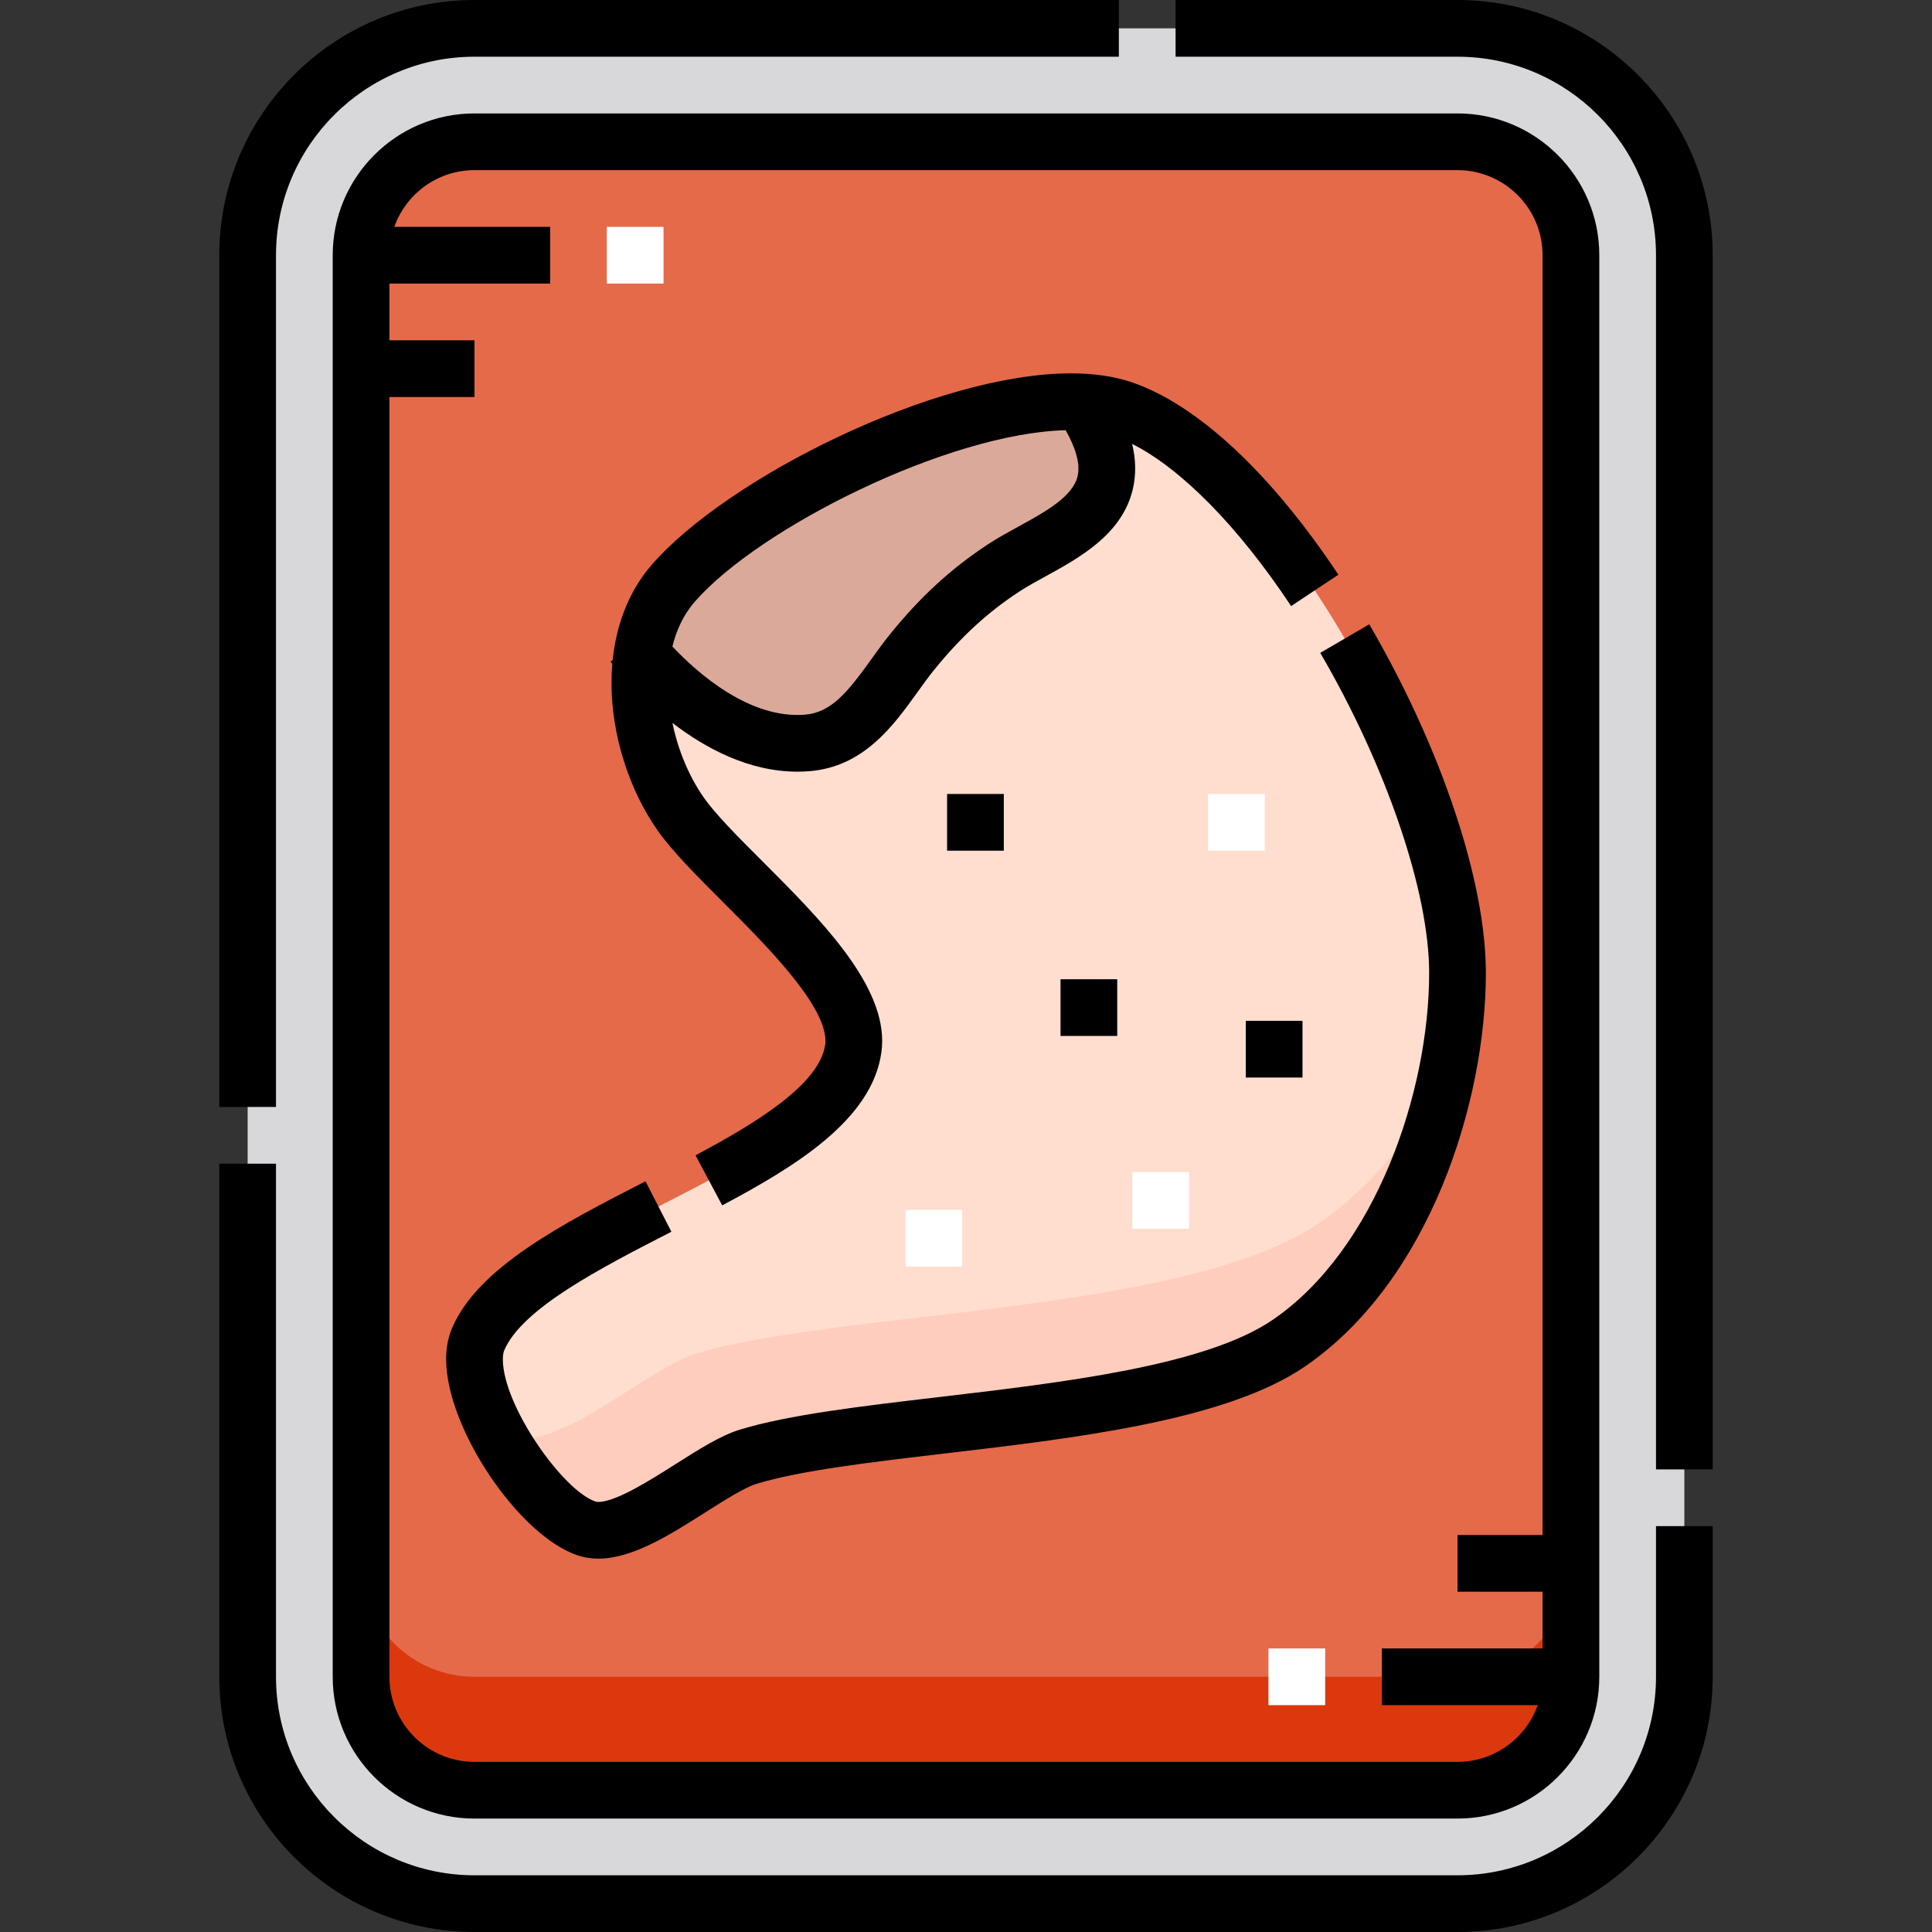
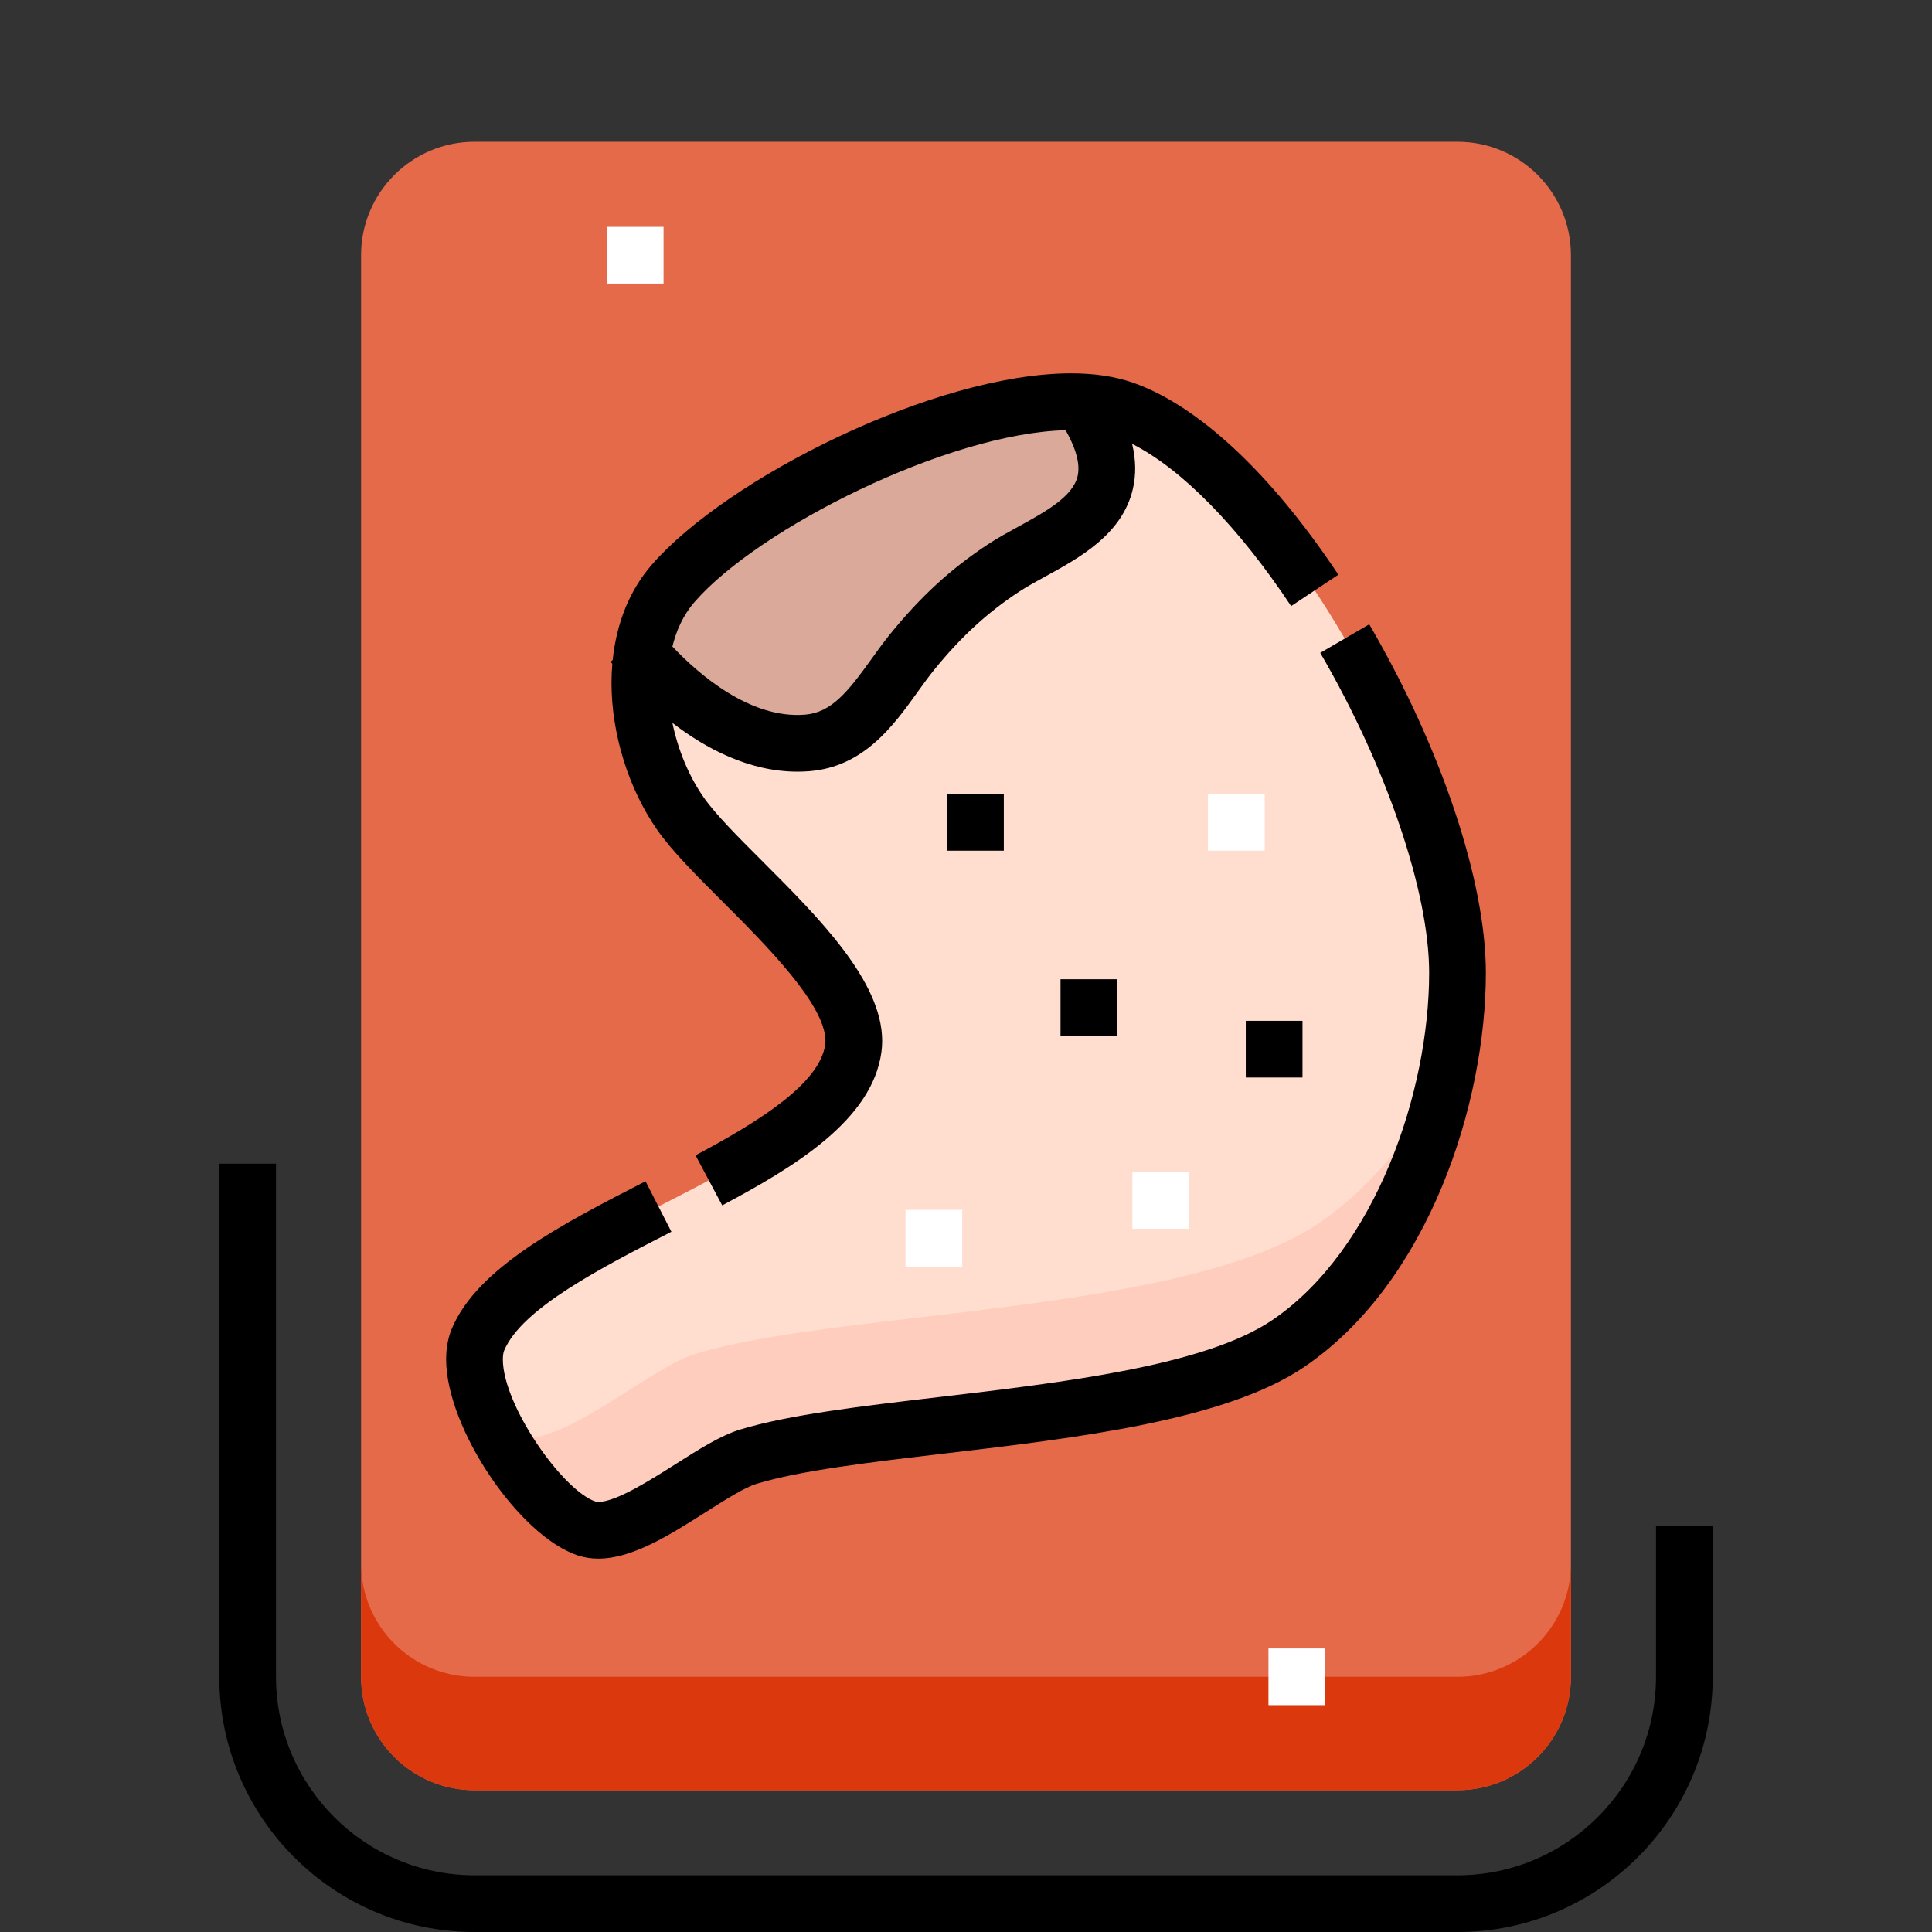
<svg xmlns="http://www.w3.org/2000/svg" id="Capa_1" enable-background="new 0 0 511 511" height="512" viewBox="0 0 511 511" width="512">
  <rect x="0" y="0" width="511" height="511" fill="#333333" stroke="none" />
  <g>
    <g id="Filled_47_">
-       <path d="m385.5 503.5h-260c-33.137 0-60-26.863-60-60v-376c0-33.137 26.863-60 60-60h260c33.137 0 60 26.863 60 60v376c0 33.137-26.863 60-60 60z" fill="#d8d7da" />
      <path d="m125.5 473.5c-16.569 0-30-13.431-30-30v-376c0-16.569 13.431-30 30-30h260c16.569 0 30 13.431 30 30v376c0 16.569-13.431 30-30 30z" fill="#e46a4a" />
      <path d="m385.5 443.5h-260c-16.569 0-30-13.431-30-30v30c0 16.569 13.431 30 30 30h260c16.569 0 30-13.431 30-30v-30c0 16.569-13.431 30-30 30z" fill="#db380e" />
      <path d="m155.221 404.292c11.093 3.636 31.517-15.592 42.681-19 32.755-10 112.162-9 142.932-30 28.898-19.723 44.666-62.834 44.666-98 0-47-47.64-134.811-88.34-149-30.137-10.507-98.11 21.821-119.11 46-13.896 16-9.926 44 1.985 61 11.048 15.768 48.297 42.884 45.659 62-4.313 31.252-87.043 47.946-99.258 77-5.594 13.306 15.146 45.529 28.785 50z" fill="#ffdecf" />
      <path d="m348.962 323.436c-35.504 24.231-127.127 23.077-164.921 34.615-12.882 3.933-36.448 26.119-49.247 21.923-1.15-.377-2.348-.943-3.57-1.641 6.201 11.905 16.244 23.417 23.998 25.959 11.093 3.636 31.517-15.592 42.681-19 32.755-10 112.162-9 142.932-30 22.197-15.149 36.636-44.096 42.144-72.643-8.461 16.61-19.869 31.132-34.017 40.787z" fill="#ffcdbe" />
      <path d="m213.5 196.5c13.75-1.1 20.023-14.521 27.708-24 6.998-8.633 14.377-15.798 24.292-22.313 13.547-8.902 39.493-15.564 20.549-43.871-33.305-1.571-89.291 26.435-107.999 47.975-4.595 5.291-7.226 11.896-8.273 18.979 6.072 7.015 23.597 24.84 43.723 23.23z" fill="#dba999" />
    </g>
    <g id="Outline_47_">
-       <path d="m88 67.5v376c0 20.678 16.822 37.5 37.5 37.5h260c20.678 0 37.5-16.822 37.5-37.5v-376c0-20.678-16.822-37.5-37.5-37.5h-260c-20.678 0-37.5 16.822-37.5 37.5zm320 0v338.5h-22.5v15h22.5v15h-42.5v15h41.21c-3.096 8.729-11.433 15-21.21 15h-260c-12.407 0-22.5-10.094-22.5-22.5v-338.5h22.5v-15h-22.5v-15h42.5v-15h-41.21c3.096-8.729 11.432-15 21.21-15h260c12.406 0 22.5 10.094 22.5 22.5z" />
-       <path d="m73 67.5c0-28.948 23.551-52.5 52.5-52.5h170.429v-15h-170.429c-37.22 0-67.5 30.28-67.5 67.5v225.285h15z" />
-       <path d="m385.5 0h-74.571v15h74.571c28.948 0 52.5 23.552 52.5 52.5v321.144h15v-321.144c0-37.22-30.28-67.5-67.5-67.5z" />
      <path d="m438 443.5c0 28.948-23.552 52.5-52.5 52.5h-260c-28.949 0-52.5-23.552-52.5-52.5v-135.715h-15v135.715c0 37.22 30.28 67.5 67.5 67.5h260c37.22 0 67.5-30.28 67.5-67.5v-39.856h-15z" />
      <path d="m378 257.292c0 31.583-14.219 73.259-41.394 91.805-17.773 12.13-55.301 16.543-88.411 20.437-20.376 2.396-39.624 4.659-52.484 8.586-5.1 1.557-10.917 5.248-17.074 9.156-6.631 4.208-15.713 9.972-20.37 9.972-.4 0-.619-.052-.71-.082-8.673-2.845-24.557-25.44-24.557-37.628 0-1.312.22-2.029.35-2.34 4.677-11.125 25.69-21.9 44.229-31.407l-6.845-13.348c-21.836 11.198-44.417 22.777-51.212 38.943-1.01 2.402-1.522 5.146-1.522 8.151 0 18.143 19.235 46.749 34.886 51.882 1.677.549 3.487.827 5.381.827 9.015 0 18.874-6.257 28.408-12.308 5.044-3.2 10.259-6.511 13.417-7.475 11.571-3.532 30.167-5.719 49.856-8.034 34.826-4.096 74.297-8.737 95.114-22.944 32.937-22.477 47.938-69.767 47.938-104.193 0-24.231-11.819-59.548-30.847-92.168l-12.957 7.557c17.498 29.999 28.804 63.211 28.804 84.611z" />
      <path d="m161.738 180.657c0 13.521 4.544 28.077 12.155 38.938 3.887 5.547 10.348 12.009 17.188 18.85 11.499 11.498 27.246 27.246 27.246 36.869 0 .33-.021.649-.063.952-1.448 10.496-18.151 20.707-34.298 29.311l7.054 13.238c19.069-10.16 39.621-22.507 42.104-40.496.135-.979.204-1.989.204-3.005 0-15.836-16.809-32.646-31.639-47.476-6.364-6.364-12.375-12.376-15.511-16.851-3.965-5.658-6.85-12.623-8.326-19.781 8.681 6.686 20.205 12.895 33.081 12.895 1.046 0 2.102-.041 3.165-.126 14.379-1.15 22.236-12.087 28.549-20.875 1.512-2.105 2.94-4.094 4.388-5.879 7.112-8.772 14.077-15.177 22.585-20.768 1.964-1.29 4.35-2.598 6.876-3.982 9.037-4.952 20.285-11.115 23.114-23.042.903-3.808.844-7.799-.169-12.017 13.025 6.559 28.069 21.837 42.056 42.893l12.494-8.299c-17.753-26.726-37.059-44.767-54.361-50.798-4.676-1.63-10.168-2.456-16.325-2.456-36.056 0-91.125 27.834-110.916 50.62-5.807 6.686-9.323 15.319-10.336 25.211l-.553.417c.061.082.219.289.456.59-.14 1.657-.218 3.345-.218 5.067zm21.975-21.447c16.976-19.545 67.056-44.658 98.146-45.42 2.27 4.021 4.012 8.568 3.155 12.179-1.29 5.438-8.629 9.46-15.727 13.35-2.674 1.465-5.439 2.98-7.905 4.602-9.854 6.475-17.873 13.832-26 23.857-1.723 2.125-3.347 4.386-4.917 6.572-6.292 8.76-10.615 14.118-17.563 14.674-14.62 1.184-28.322-10.895-35.056-18.021.984-4.046 2.761-8.217 5.867-11.793z" />
      <path d="m280.5 259h15v15h-15z" />
      <path d="m250.5 210h15v15h-15z" />
      <path d="m329.5 270h15v15h-15z" />
    </g>
    <g fill="#fff">
      <path d="m335.5 436h15v15h-15z" />
      <path d="m160.5 60h15v15h-15z" />
      <path d="m239.5 320h15v15h-15z" />
      <path d="m299.5 310h15v15h-15z" />
      <path d="m319.5 210h15v15h-15z" />
    </g>
  </g>
</svg>